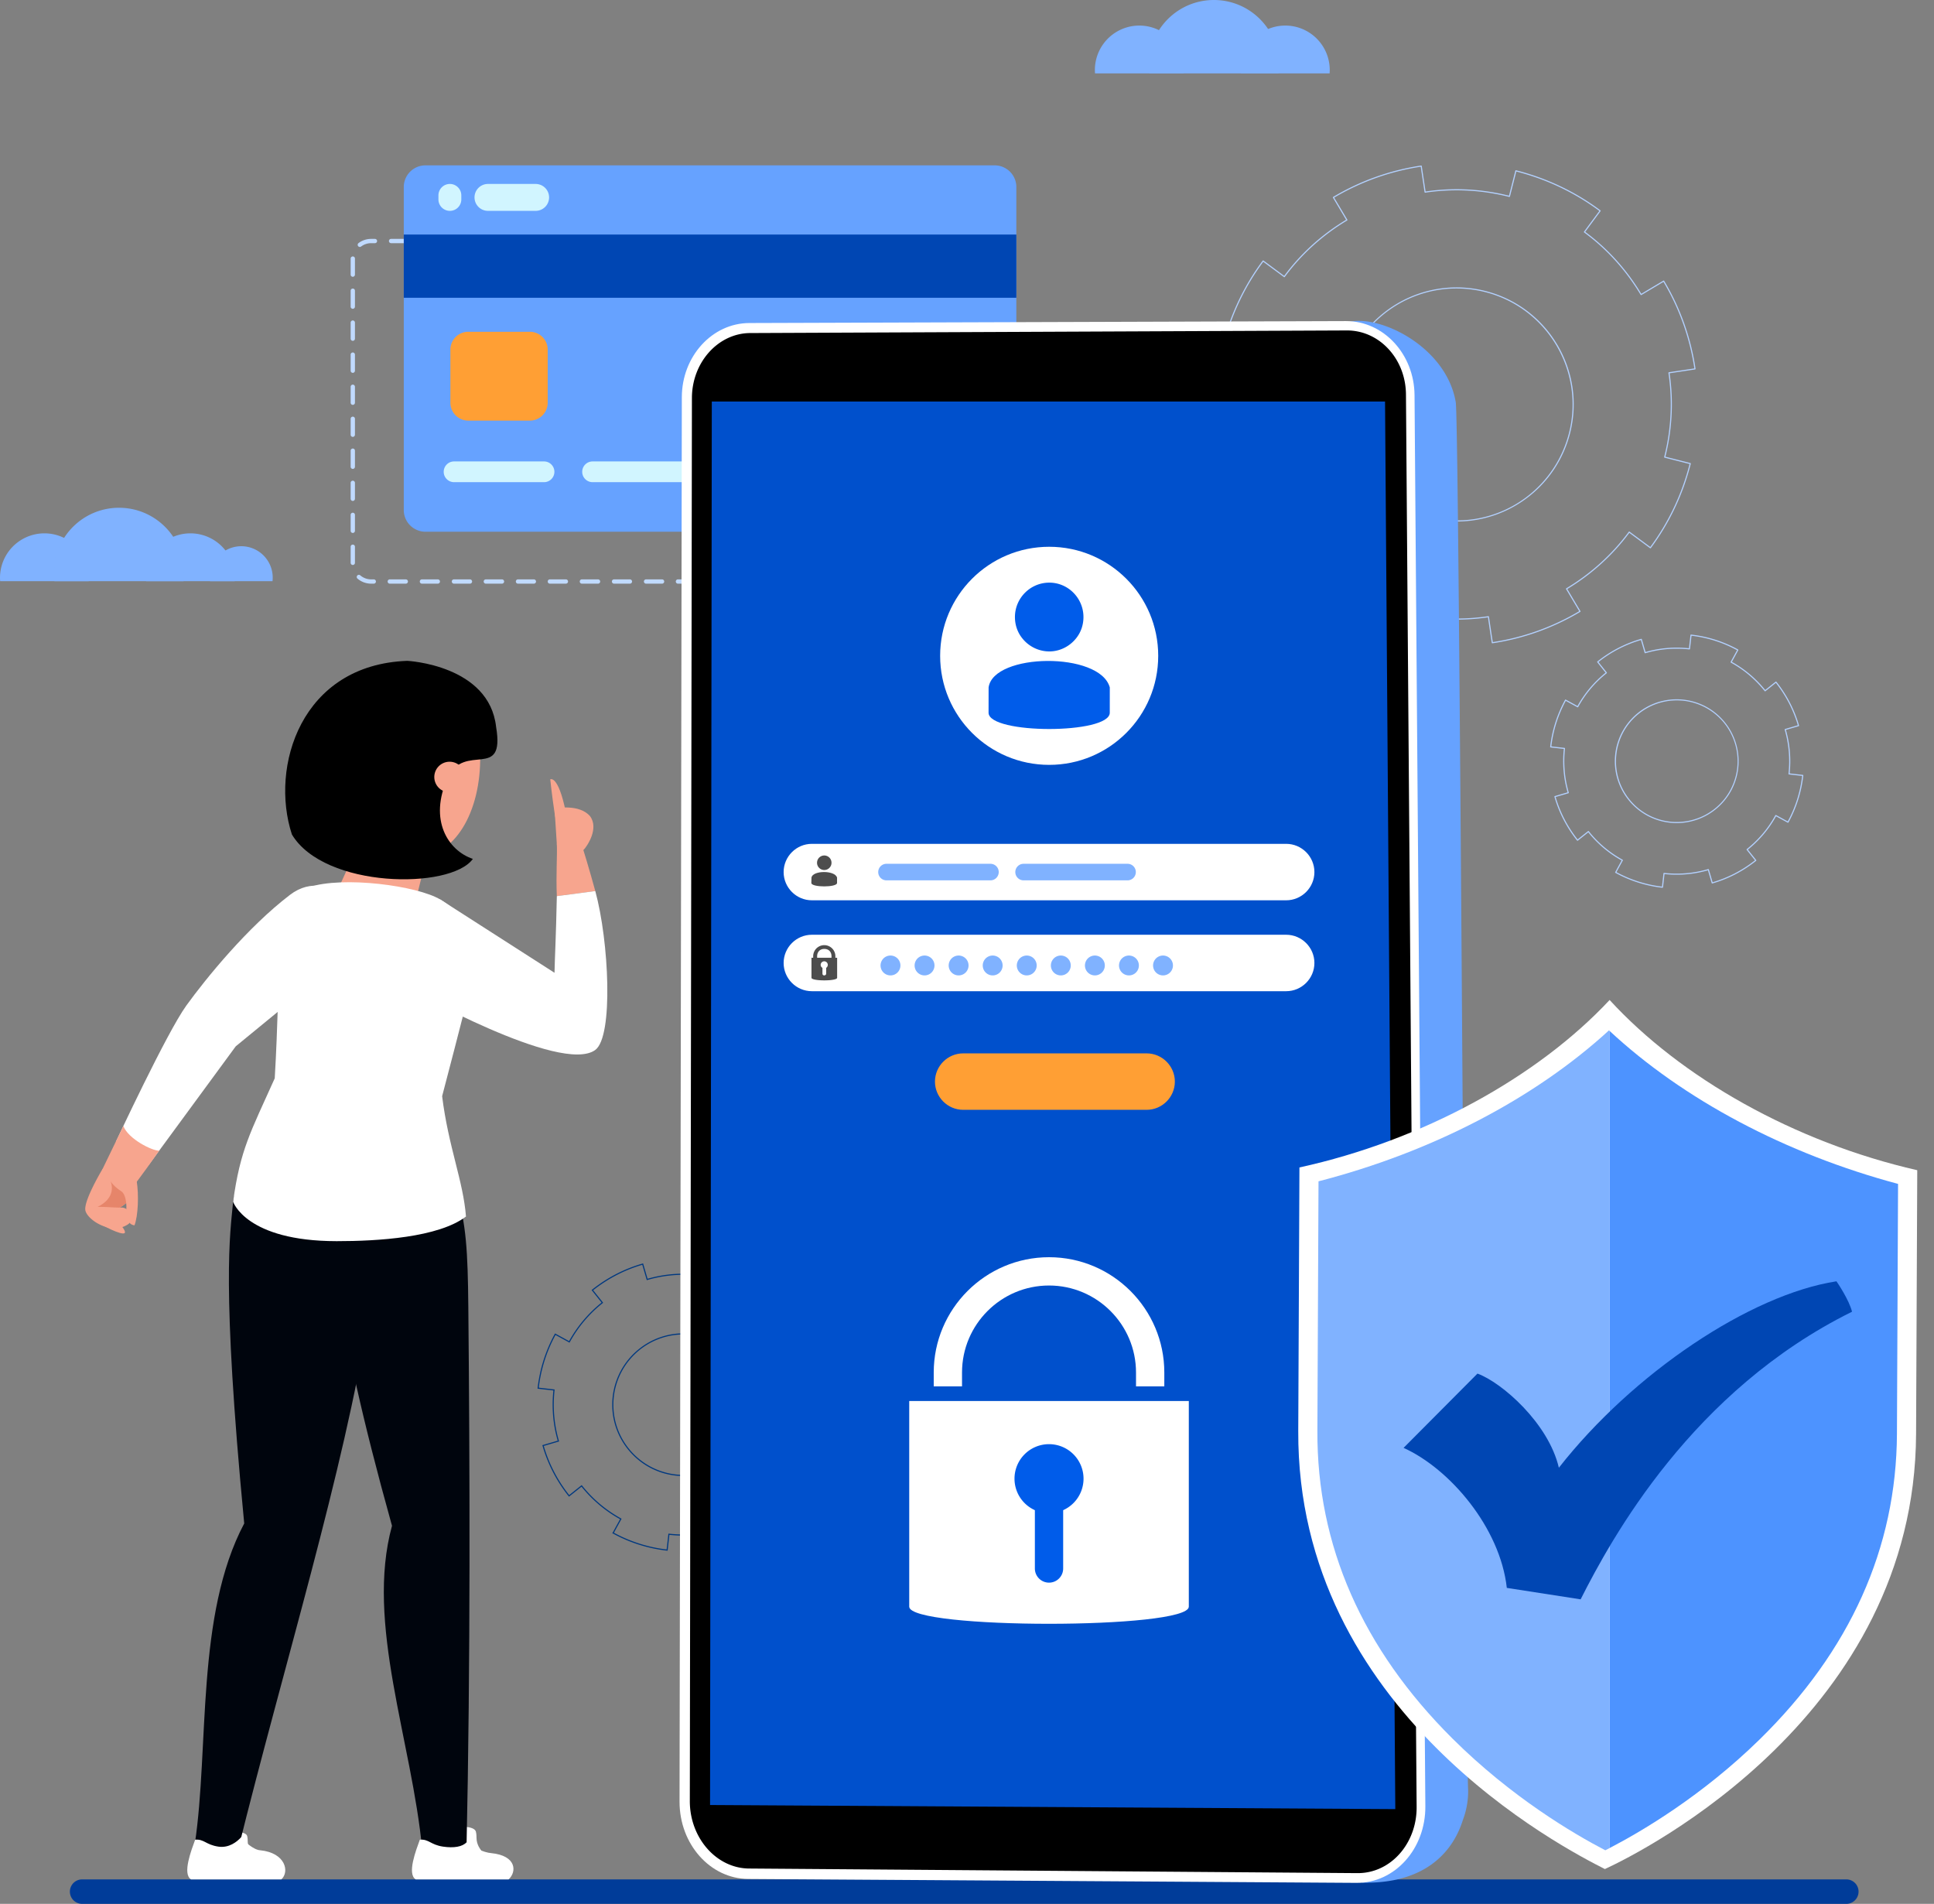
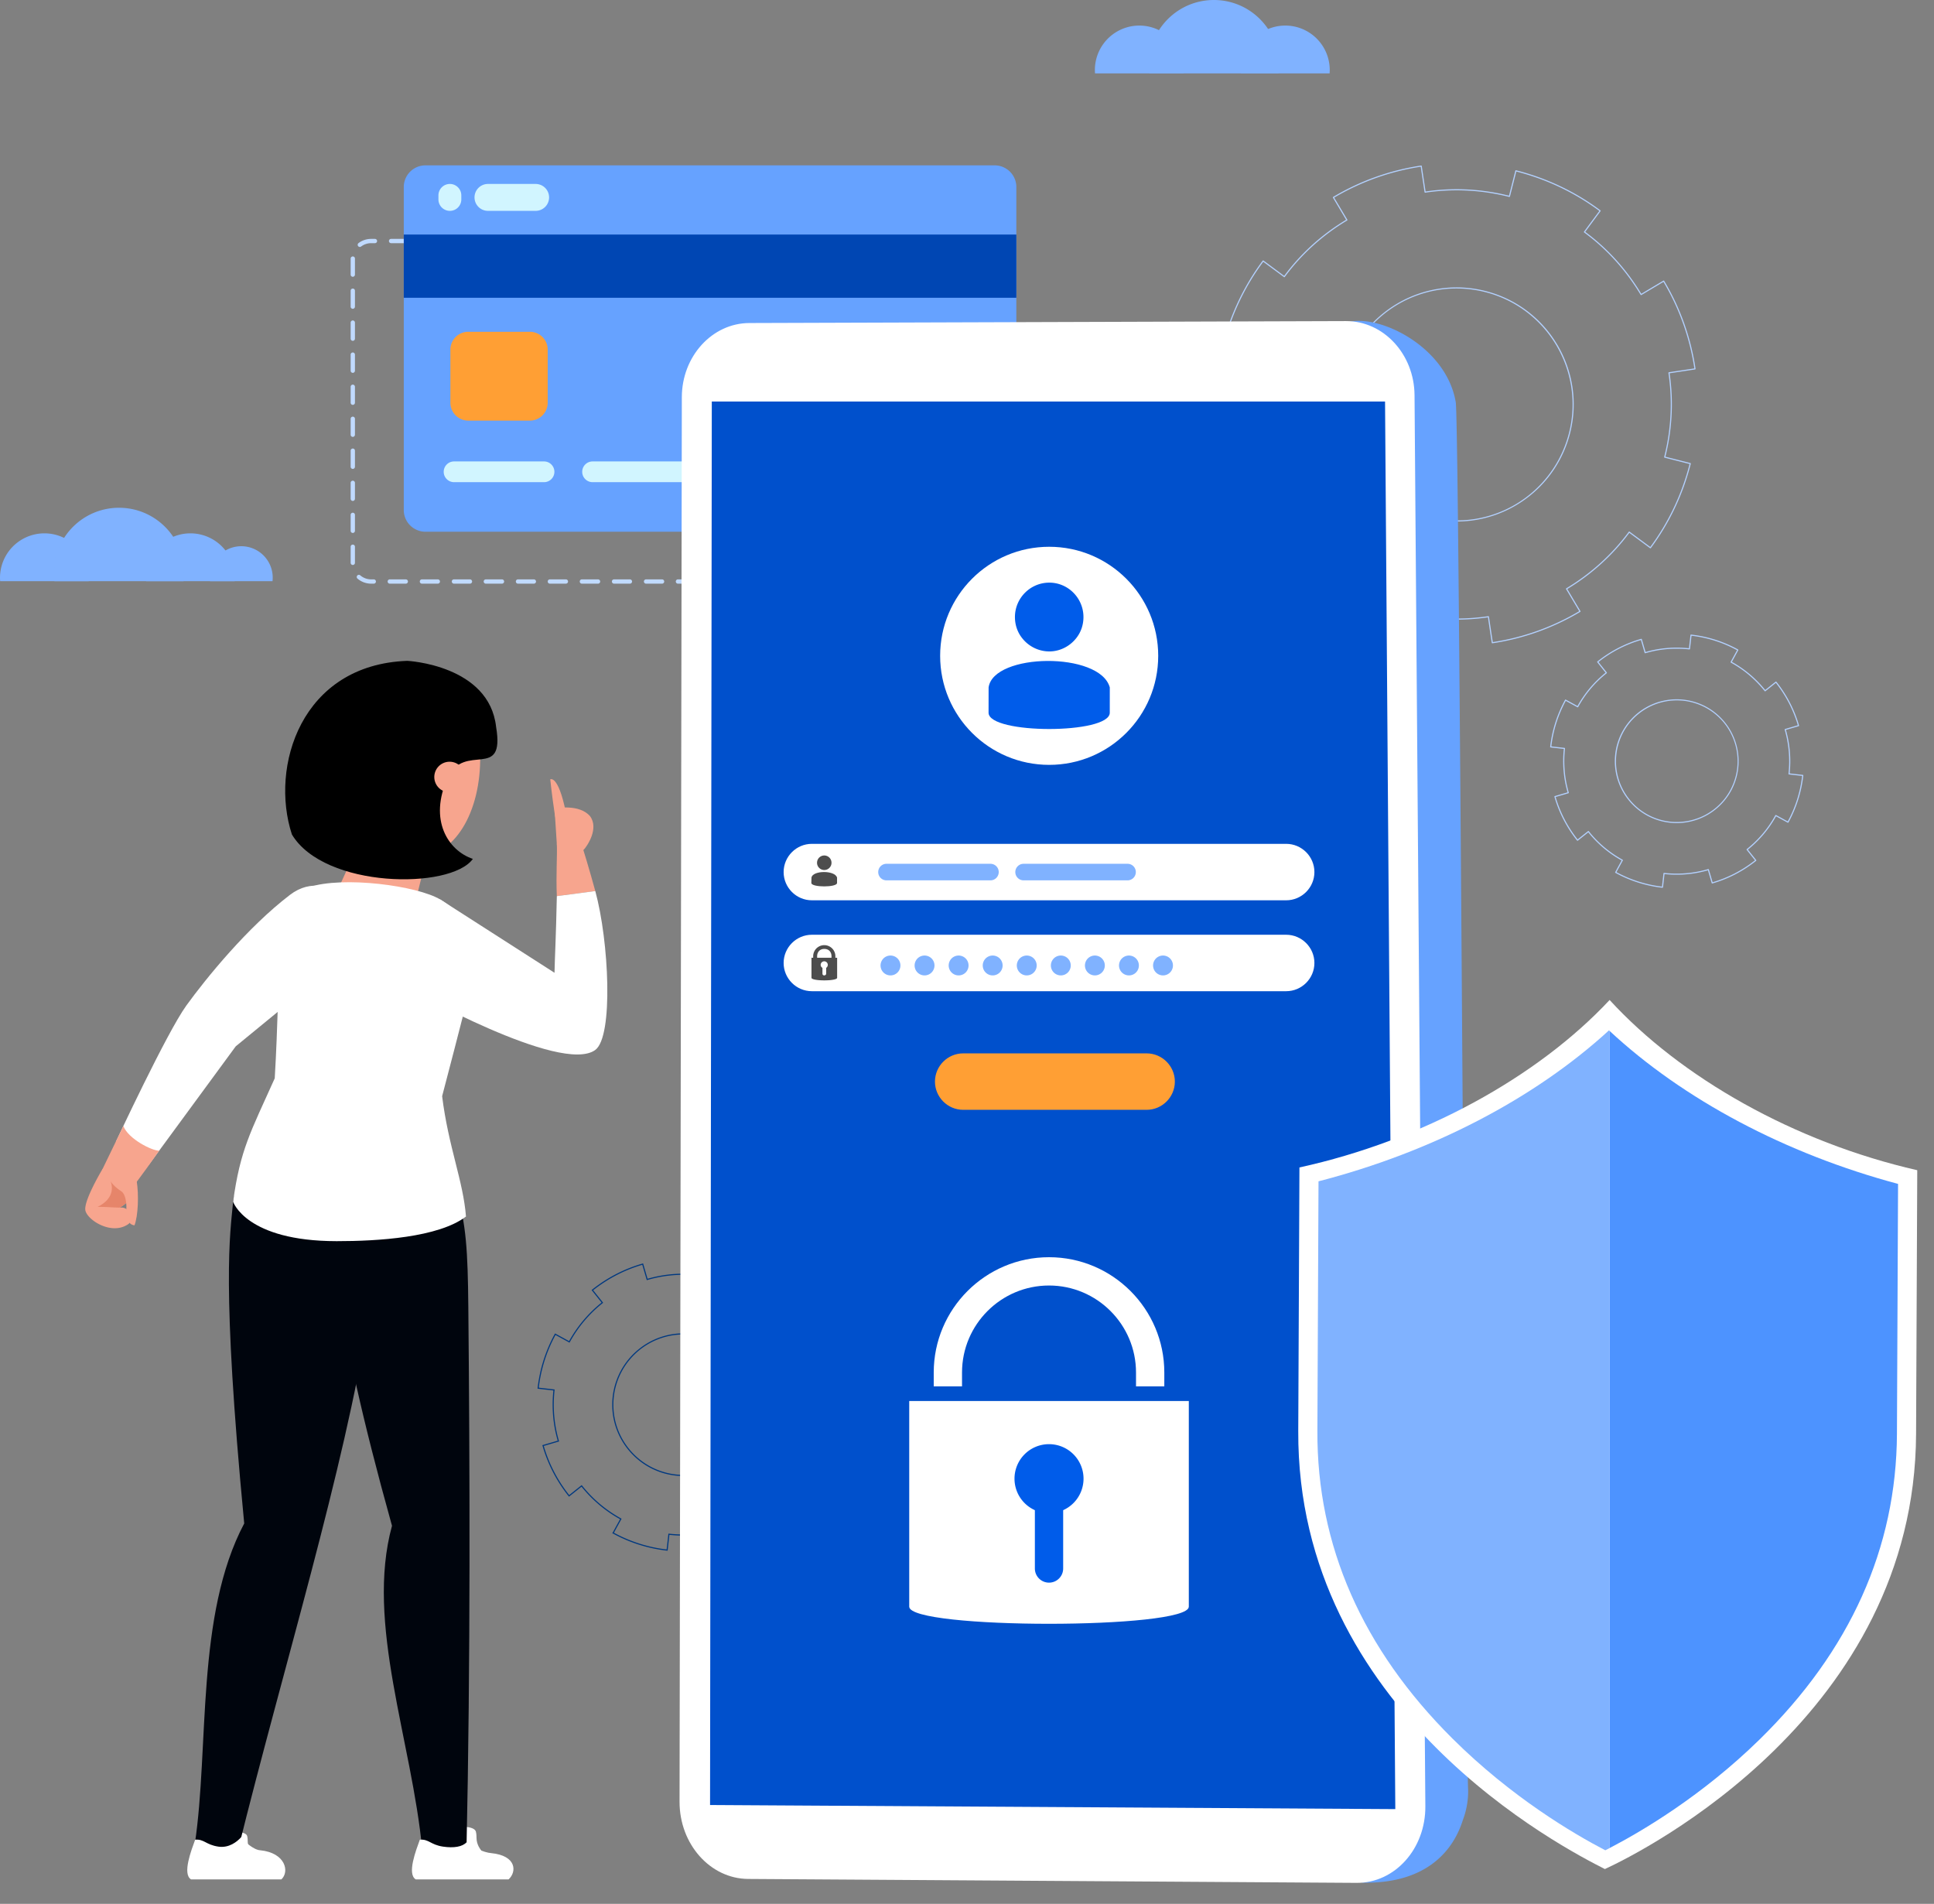
<svg xmlns="http://www.w3.org/2000/svg" width="6851.968" height="6744.574" viewBox="0 0 6851.968 6744.574">
  <rect x="0" y="0" width="6851.968" height="6744.574" fill="#808080" stroke="none" />
  <defs>
    <clipPath id="a">
      <rect width="6851.968" height="6744.574" fill="none" />
    </clipPath>
  </defs>
  <g transform="translate(0 -0.004)">
    <g transform="translate(0 0.004)">
      <g clip-path="url(#a)">
-         <path d="M6356.223,1767.369H105.85a43.346,43.346,0,0,1,0-86.693H6356.223a43.346,43.346,0,0,1,0,86.693" transform="translate(185.102 4977.206)" fill="#003c99" />
-       </g>
+         </g>
    </g>
    <g transform="translate(0 0.004)">
      <g clip-path="url(#a)">
        <path d="M314.344,646.626c.317-4.076.527-8.18.527-12.336A157.436,157.436,0,0,0,0,634.29c0,4.156.21,8.26.527,12.336Z" transform="translate(0 1412.171)" fill="#80b2ff" />
        <path d="M444.9,646.626c.317-4.076.527-8.18.527-12.336a157.436,157.436,0,0,0-314.871,0c0,4.156.21,8.26.527,12.336Z" transform="translate(386.646 1412.171)" fill="#80b2ff" />
        <path d="M409.647,612.154a111.324,111.324,0,1,0-221.254,0Z" transform="translate(555.848 1446.642)" fill="#80b2ff" />
        <path d="M507.641,714.066a232.96,232.96,0,0,0,1.85-29.346c0-127.376-103.259-230.635-230.631-230.635S48.225,557.344,48.225,684.72a232.95,232.95,0,0,0,1.85,29.346Z" transform="translate(142.815 1344.73)" fill="#80b2ff" />
        <path d="M1293.547,192.545c.317-4.076.527-8.18.527-12.336a157.436,157.436,0,0,0-314.871,0c0,4.156.21,8.26.527,12.336Z" transform="translate(2899.851 67.437)" fill="#80b2ff" />
        <path d="M1424.111,192.545c.313-4.076.523-8.18.523-12.336a157.436,157.436,0,0,0-314.871,0c0,4.156.21,8.26.527,12.336Z" transform="translate(3286.497 67.437)" fill="#80b2ff" />
        <path d="M1486.845,259.985a232.981,232.981,0,0,0,1.85-29.346C1488.7,103.263,1385.437,0,1258.064,0s-230.635,103.259-230.635,230.635a232.981,232.981,0,0,0,1.85,29.346Z" transform="translate(3042.669 -0.004)" fill="#80b2ff" />
        <path d="M2437.612,1435.036h-56.72a7.6,7.6,0,0,1,0-15.193h56.72a7.6,7.6,0,0,1,0,15.193m-113.44,0h-56.72a7.6,7.6,0,0,1,0-15.193h56.72a7.6,7.6,0,1,1,0,15.193m-113.436,0h-56.72a7.6,7.6,0,0,1,0-15.193h56.72a7.6,7.6,0,1,1,0,15.193m-113.436,0h-56.72a7.6,7.6,0,1,1,0-15.193h56.72a7.6,7.6,0,0,1,0,15.193m-113.436,0h-56.72a7.6,7.6,0,1,1,0-15.193h56.72a7.6,7.6,0,0,1,0,15.193m-113.44,0h-56.72a7.6,7.6,0,0,1,0-15.193h56.72a7.6,7.6,0,1,1,0,15.193m-113.436,0h-56.72a7.6,7.6,0,0,1,0-15.193h56.72a7.6,7.6,0,0,1,0,15.193m-113.436,0h-56.72a7.6,7.6,0,1,1,0-15.193h56.72a7.6,7.6,0,0,1,0,15.193m-113.436,0H1473.4a7.6,7.6,0,1,1,0-15.193h56.72a7.6,7.6,0,0,1,0,15.193m-113.44,0h-56.72a7.6,7.6,0,0,1,0-15.193h56.72a7.6,7.6,0,1,1,0,15.193m-113.436,0h-56.72a7.6,7.6,0,0,1,0-15.193h56.72a7.6,7.6,0,0,1,0,15.193m-113.44,0h-56.716a7.6,7.6,0,1,1,0-15.193H1189.8a7.6,7.6,0,1,1,0,15.193m-113.436,0h-56.716a7.6,7.6,0,1,1,0-15.193h56.716a7.6,7.6,0,0,1,0,15.193m-113.436,0h-56.72a7.6,7.6,0,0,1,0-15.193h56.72a7.6,7.6,0,0,1,0,15.193m-113.44,0H792.775a7.6,7.6,0,1,1,0-15.193h56.716a7.6,7.6,0,1,1,0,15.193m-113.436,0h-56.72a7.6,7.6,0,0,1,0-15.193h56.72a7.6,7.6,0,1,1,0,15.193m-113.436,0H565.9a7.6,7.6,0,0,1,0-15.193h56.72a7.6,7.6,0,0,1,0,15.193m-113.436,0h-56.72a7.6,7.6,0,1,1,0-15.193h56.72a7.6,7.6,0,0,1,0,15.193m-113.436,0H386.5a74.56,74.56,0,0,1-48.587-17.8,7.6,7.6,0,1,1,9.9-11.528,59.348,59.348,0,0,0,38.691,14.134h9.25a7.6,7.6,0,0,1,0,15.193M2491.4,1421.595a7.594,7.594,0,0,1-4.583-13.651c13.8-10.438,21.737-26.011,21.772-42.724a7.592,7.592,0,0,1,7.594-7.578h.015a7.593,7.593,0,0,1,7.579,7.61c-.04,21.5-10.173,41.48-27.8,54.806a7.533,7.533,0,0,1-4.576,1.537M321.2,1368.809a7.6,7.6,0,0,1-7.6-7.6v-56.716a7.6,7.6,0,1,1,15.192,0v56.716a7.6,7.6,0,0,1-7.594,7.6m2194.979-52.695a7.6,7.6,0,0,1-7.594-7.594V1251.8a7.594,7.594,0,0,1,15.188,0v56.72a7.593,7.593,0,0,1-7.594,7.594M321.2,1255.369a7.594,7.594,0,0,1-7.6-7.594v-56.72a7.6,7.6,0,0,1,15.192,0v56.72a7.593,7.593,0,0,1-7.594,7.594m2194.979-52.691a7.6,7.6,0,0,1-7.594-7.594v-56.72a7.594,7.594,0,1,1,15.188,0v56.72a7.593,7.593,0,0,1-7.594,7.594M321.2,1141.933a7.594,7.594,0,0,1-7.6-7.594v-56.72a7.6,7.6,0,0,1,15.192,0v56.72a7.593,7.593,0,0,1-7.594,7.594m2194.979-52.691a7.6,7.6,0,0,1-7.594-7.6v-56.716a7.594,7.594,0,1,1,15.188,0v56.716a7.6,7.6,0,0,1-7.594,7.6M321.2,1028.5a7.6,7.6,0,0,1-7.6-7.6V964.183a7.6,7.6,0,1,1,15.192,0V1020.9a7.6,7.6,0,0,1-7.594,7.6m2194.979-52.691a7.6,7.6,0,0,1-7.594-7.6v-56.72a7.594,7.594,0,0,1,15.188,0v56.72a7.6,7.6,0,0,1-7.594,7.6M321.2,915.057a7.593,7.593,0,0,1-7.6-7.594v-56.72a7.6,7.6,0,0,1,15.192,0v56.72a7.593,7.593,0,0,1-7.594,7.594m2194.979-52.691a7.6,7.6,0,0,1-7.594-7.6V798.052a7.594,7.594,0,1,1,15.188,0v56.716a7.6,7.6,0,0,1-7.594,7.6M321.2,801.622a7.594,7.594,0,0,1-7.6-7.594v-56.72a7.6,7.6,0,0,1,15.192,0v56.72a7.593,7.593,0,0,1-7.594,7.594M2516.184,748.93a7.6,7.6,0,0,1-7.594-7.6V684.617a7.594,7.594,0,1,1,15.188,0v56.716a7.6,7.6,0,0,1-7.594,7.6M321.2,688.186a7.593,7.593,0,0,1-7.6-7.594v-56.72a7.6,7.6,0,1,1,15.192,0v56.72a7.593,7.593,0,0,1-7.594,7.594m2194.979-52.7a7.6,7.6,0,0,1-7.594-7.594v-56.72a7.594,7.594,0,0,1,15.188,0V627.9a7.593,7.593,0,0,1-7.594,7.594M321.2,574.75a7.6,7.6,0,0,1-7.6-7.6V510.436a7.6,7.6,0,1,1,15.192,0v56.716a7.6,7.6,0,0,1-7.594,7.6m2194.979-52.7a7.6,7.6,0,0,1-7.594-7.6V457.741a7.594,7.594,0,0,1,15.188,0v56.716a7.594,7.594,0,0,1-7.594,7.6M321.2,461.314a7.6,7.6,0,0,1-7.6-7.6V397a7.6,7.6,0,0,1,15.192,0v56.72a7.6,7.6,0,0,1-7.594,7.6m2194.979-52.7a7.6,7.6,0,0,1-7.594-7.6V344.305a7.594,7.594,0,1,1,15.188,0v56.716a7.6,7.6,0,0,1-7.594,7.6M321.2,347.874a7.594,7.594,0,0,1-7.6-7.594V283.56a7.71,7.71,0,0,1,7.6-7.729A7.485,7.485,0,0,1,328.8,283.3V340.28a7.593,7.593,0,0,1-7.594,7.594m2194.979-52.691a7.6,7.6,0,0,1-7.594-7.6V283.56a53.657,53.657,0,0,0-18.916-40.53,7.595,7.595,0,1,1,9.919-11.5,68.813,68.813,0,0,1,24.185,52.033v4.025a7.6,7.6,0,0,1-7.594,7.6m-2170.081-53a7.6,7.6,0,0,1-4.571-13.667A74.133,74.133,0,0,1,386.5,213.629h13.413a7.6,7.6,0,0,1,0,15.192H386.5a59.053,59.053,0,0,0-35.831,11.833,7.568,7.568,0,0,1-4.564,1.529m2095.673-13.362h-56.72a7.6,7.6,0,0,1,0-15.192h56.72a7.6,7.6,0,0,1,0,15.192m-113.436,0h-56.72a7.6,7.6,0,1,1,0-15.192h56.72a7.6,7.6,0,0,1,0,15.192m-113.44,0h-56.72a7.6,7.6,0,0,1,0-15.192h56.72a7.6,7.6,0,1,1,0,15.192m-113.436,0h-56.72a7.6,7.6,0,0,1,0-15.192h56.72a7.6,7.6,0,1,1,0,15.192m-113.436,0h-56.72a7.6,7.6,0,1,1,0-15.192h56.72a7.6,7.6,0,0,1,0,15.192m-113.44,0h-56.716a7.6,7.6,0,1,1,0-15.192h56.716a7.6,7.6,0,1,1,0,15.192m-113.436,0h-56.72a7.6,7.6,0,0,1,0-15.192h56.72a7.6,7.6,0,0,1,0,15.192m-113.436,0H1591a7.6,7.6,0,0,1,0-15.192h56.72a7.6,7.6,0,0,1,0,15.192m-113.44,0h-56.716a7.6,7.6,0,1,1,0-15.192h56.716a7.6,7.6,0,1,1,0,15.192m-113.436,0h-56.716a7.6,7.6,0,1,1,0-15.192h56.716a7.6,7.6,0,1,1,0,15.192m-113.436,0h-56.72a7.6,7.6,0,1,1,0-15.192h56.72a7.6,7.6,0,0,1,0,15.192m-113.436,0h-56.72a7.6,7.6,0,1,1,0-15.192h56.72a7.6,7.6,0,0,1,0,15.192m-113.44,0h-56.72a7.6,7.6,0,0,1,0-15.192h56.72a7.6,7.6,0,1,1,0,15.192m-113.436,0h-56.72a7.6,7.6,0,0,1,0-15.192h56.72a7.6,7.6,0,0,1,0,15.192m-113.436,0h-56.72a7.6,7.6,0,1,1,0-15.192h56.72a7.6,7.6,0,0,1,0,15.192m-113.436,0H683.5a7.6,7.6,0,1,1,0-15.192h56.72a7.6,7.6,0,0,1,0,15.192m-113.44,0h-56.72a7.6,7.6,0,0,1,0-15.192h56.72a7.6,7.6,0,1,1,0,15.192m-113.436,0h-56.72a7.6,7.6,0,0,1,0-15.192h56.72a7.6,7.6,0,1,1,0,15.192" transform="translate(928.728 632.634)" fill="#c0daff" />
        <path d="M2454.516,1445.787H437.985a76.871,76.871,0,0,1-76.872-76.868V224.749a76.865,76.865,0,0,1,76.868-76.868l2016.535,0a76.869,76.869,0,0,1,76.868,76.872V1368.916a76.869,76.869,0,0,1-76.868,76.872" transform="translate(1069.415 437.913)" fill="#66a2ff" />
        <rect width="2170.275" height="223.96" transform="translate(1430.525 830.909)" fill="#0046b3" />
        <path d="M752.6,412.652h-319.1a36.727,36.727,0,0,0,0,73.453H752.6a36.727,36.727,0,0,0,0-73.453" transform="translate(1175.037 1222.028)" fill="#d1f5ff" />
        <path d="M876.476,412.652h-319.1a36.727,36.727,0,0,0,0,73.453h319.1a36.727,36.727,0,1,0,0-73.453" transform="translate(1541.877 1222.028)" fill="#d1f5ff" />
        <path d="M1000.349,412.652H681.25a36.727,36.727,0,0,0,0,73.453h319.1a36.727,36.727,0,1,0,0-73.453" transform="translate(1908.719 1222.028)" fill="#d1f5ff" />
        <path d="M1124.221,412.652h-319.1a36.727,36.727,0,0,0,0,73.453h319.1a36.727,36.727,0,0,0,0-73.453" transform="translate(2275.559 1222.028)" fill="#d1f5ff" />
        <path d="M432.642,164.506h0a40.537,40.537,0,0,0-40.537,40.534v14.241a40.535,40.535,0,1,0,81.071,0V205.039a40.533,40.533,0,0,0-40.533-40.534" transform="translate(1161.196 487.159)" fill="#d1f5ff" />
        <path d="M424.384,212.161h0a47.656,47.656,0,0,0,47.656,47.656h168.9a47.656,47.656,0,0,0,0-95.312H472.04a47.656,47.656,0,0,0-47.656,47.656" transform="translate(1256.788 487.156)" fill="#d1f5ff" />
        <path d="M466.118,296.7H684.266a63.308,63.308,0,0,1,63.308,63.308V548.086a63.308,63.308,0,0,1-63.308,63.308H466.118a63.308,63.308,0,0,1-63.308-63.308V360.009A63.308,63.308,0,0,1,466.118,296.7" transform="translate(1192.898 878.646)" fill="#ff9f34" />
        <path d="M2060.076,1839.078a2,2,0,0,1-1.974-1.693l-3.193-20.516s0-.009,0-.013l-10.37-69.692c-17.683,2.607-35.671,4.6-53.5,5.938-18.629,1.394-37.564,2.1-56.28,2.1-15.506,0-31.23-.486-46.735-1.444-15.624-.966-31.439-2.436-47.007-4.371-15.7-1.951-31.564-4.427-47.154-7.358-15.079-2.835-30.288-6.169-45.236-9.915l-22.45,88.595a2,2,0,0,1-2.43,1.448c-27.534-6.977-54.941-15.378-81.46-24.969-26.18-9.468-52.135-20.327-77.144-32.276-24.727-11.814-49.129-24.98-72.529-39.131-23.175-14.016-45.924-29.335-67.615-45.533a2,2,0,0,1-.411-2.792l54.3-73.376c-19.74-14.594-39-30.373-57.27-46.92-18.562-16.812-36.531-34.805-53.406-53.479-16.73-18.513-32.766-38.117-47.662-58.266-14.413-19.5-28.075-39.928-40.629-60.763l-78.238,46.6a2,2,0,0,1-2.742-.695c-14.067-23.616-27.146-48.2-38.876-73.077-11.761-24.939-22.433-50.739-31.722-76.682-9.336-26.077-17.489-52.9-24.231-79.721-6.794-27.027-12.312-54.682-16.4-82.2a2,2,0,0,1,2.414-2.246l26.2-4.143.017,0,63.26-9.45c-3.486-23.635-5.869-47.686-7.087-71.523-1.265-24.77-1.3-49.907-.11-74.712,1.208-25.12,3.706-50.514,7.425-75.477,3.674-24.663,8.63-49.5,14.734-73.857l-88.6-22.45a2,2,0,0,1-1.447-2.43c6.978-27.536,15.384-54.961,24.983-81.513,9.479-26.217,20.349-52.211,32.308-77.26,11.83-24.778,25.006-49.22,39.163-72.645,14.032-23.219,29.356-45.985,45.548-67.667a2,2,0,0,1,2.792-.411l73.372,54.3c14.587-19.73,30.362-38.972,46.909-57.221,16.792-18.518,34.776-36.448,53.45-53.291,18.486-16.673,38.079-32.67,58.237-47.547,19.466-14.367,39.9-28.012,60.749-40.576l-46.6-78.23a2,2,0,0,1,.695-2.742c23.615-14.068,48.2-27.149,73.073-38.879,24.939-11.762,50.737-22.435,76.678-31.724,26.077-9.337,52.9-17.49,79.721-24.231,27.028-6.793,54.684-12.312,82.2-16.4a2,2,0,0,1,2.272,1.681l13.568,90.22c17.744-2.616,35.777-4.62,53.635-5.959,18.672-1.4,37.637-2.11,56.371-2.11,15.458,0,31.128.484,46.574,1.438,15.571.962,31.333,2.428,46.848,4.356,15.649,1.945,31.466,4.414,47.013,7.338,15.038,2.828,30.211,6.155,45.131,9.895l22.45-88.591a2,2,0,0,1,2.43-1.448c27.537,6.978,54.962,15.383,81.512,24.982,26.218,9.478,52.212,20.347,77.26,32.305,24.779,11.829,49.22,25.005,72.645,39.161,23.219,14.032,45.986,29.357,67.668,45.549a2,2,0,0,1,.411,2.792l-54.3,73.371c19.728,14.584,38.969,30.358,57.219,46.906,18.517,16.791,36.446,34.775,53.291,53.451,16.672,18.485,32.67,38.079,47.548,58.238,14.366,19.465,28.012,39.894,40.578,60.747l78.226-46.6a2,2,0,0,1,2.74.691c14.13,23.6,27.26,48.2,39.024,73.114,11.758,24.9,22.426,50.7,31.708,76.679,9.3,26.025,17.425,52.841,24.152,79.7,6.755,26.971,12.258,54.622,16.357,82.184a2,2,0,0,1-1.558,2.249l-.773.166q-.062.013-.125.023l-60.693,9.076-28.757,4.318c3.485,23.622,5.865,47.69,7.079,71.574,1.26,24.787,1.291,49.952.094,74.794-1.211,25.137-3.71,50.537-7.426,75.494-3.669,24.646-8.612,49.435-14.7,73.713l88.587,22.45a2,2,0,0,1,1.448,2.43c-6.973,27.516-15.371,54.923-24.963,81.461-9.456,26.163-20.3,52.121-32.238,77.152-11.784,24.714-24.916,49.124-39.029,72.551-13.958,23.169-29.211,45.933-45.336,67.659a2,2,0,0,1-2.8.416l-73.377-54.3c-14.684,19.733-30.528,38.979-47.115,57.228-16.869,18.561-34.9,36.52-53.58,53.38-18.544,16.734-38.161,32.767-58.3,47.654-19.51,14.419-39.944,28.082-60.767,40.63L2372.4,1725a2,2,0,0,1-.695,2.742c-23.635,14.079-48.2,27.163-73.019,38.889-24.926,11.778-50.685,22.461-76.561,31.751-26.051,9.353-52.834,17.516-79.6,24.26-27.01,6.8-54.648,12.327-82.146,16.415A2.021,2.021,0,0,1,2060.076,1839.078Zm-1.215-22.824,2.887,18.551c26.72-4.037,53.554-9.432,79.793-16.042,26.644-6.713,53.3-14.836,79.23-24.146,25.755-9.247,51.394-19.88,76.2-31.6,24.1-11.387,47.964-24.062,70.961-37.688l-46.592-78.225a2,2,0,0,1,.69-2.739,771.816,771.816,0,0,0,120.156-88.85c18.586-16.772,36.519-34.637,53.3-53.1a755.734,755.734,0,0,0,48.051-58.523,2,2,0,0,1,2.8-.418l73.375,54.3c15.61-21.139,30.385-43.245,43.934-65.734,14.047-23.317,27.116-47.611,38.845-72.208,11.879-24.914,22.675-50.749,32.087-76.79,9.322-25.792,17.511-52.408,24.354-79.146l-88.582-22.449a2,2,0,0,1-1.448-2.43c6.276-24.767,11.359-50.088,15.106-75.259,3.7-24.826,6.182-50.093,7.387-75.1,1.191-24.711,1.16-49.742-.093-74.4-1.241-24.42-3.709-49.035-7.334-73.161a2,2,0,0,1,1.681-2.275l30.733-4.615,59.5-8.9c-4.048-26.794-9.426-53.658-15.992-79.874-6.7-26.735-14.784-53.425-24.039-79.328-9.239-25.857-19.856-51.534-31.558-76.317-11.424-24.2-24.142-48.091-37.816-71.054l-78.221,46.6a2,2,0,0,1-2.739-.69c-12.782-21.336-26.709-42.242-41.392-62.137-14.8-20.054-30.715-39.545-47.3-57.934-16.756-18.577-34.59-36.466-53.008-53.167a739.018,739.018,0,0,0-58.515-47.837,2,2,0,0,1-.423-2.8l54.31-73.379c-21.1-15.675-43.208-30.521-65.747-44.141-23.313-14.089-47.638-27.2-72.3-38.975-24.93-11.9-50.8-22.72-76.9-32.153-25.8-9.329-52.438-17.525-79.2-24.372L2122.6,256.337a2,2,0,0,1-2.43,1.448,759.962,759.962,0,0,0-186.522-23.394c-18.634,0-37.5.706-56.071,2.1-18.423,1.381-37.035,3.474-55.318,6.221a2,2,0,0,1-2.275-1.68l-13.568-90.218c-26.733,4.039-53.583,9.429-79.837,16.028-26.7,6.71-53.392,14.824-79.347,24.118a855.347,855.347,0,0,0-147.333,69.252l46.6,78.222a2,2,0,0,1-.691,2.739c-21.337,12.781-42.244,26.706-62.14,41.39-20.052,14.8-39.544,30.713-57.933,47.3-18.576,16.754-36.464,34.589-53.166,53.008a739.308,739.308,0,0,0-47.84,58.518,2,2,0,0,1-2.8.423l-73.38-54.31c-15.675,21.1-30.52,43.208-44.14,65.745-14.089,23.314-27.2,47.639-38.976,72.3-11.9,24.931-22.721,50.8-32.155,76.9-9.33,25.806-17.526,52.439-24.374,79.2l88.594,22.449a2,2,0,0,1,1.448,2.43c-6.3,24.848-11.392,50.218-15.144,75.4-3.7,24.832-6.185,50.092-7.386,75.08-1.186,24.674-1.149,49.677.109,74.316,1.245,24.372,3.716,48.97,7.342,73.112a2,2,0,0,1-1.682,2.275l-65.237,9.745-24.956,3.946c4.038,26.692,9.422,53.5,16.011,79.711,6.71,26.7,14.824,53.393,24.117,79.348a855.445,855.445,0,0,0,69.247,147.34l78.229-46.6a2,2,0,0,1,2.739.691A768.586,768.586,0,0,0,1371.181,1501c16.786,18.575,34.659,36.473,53.123,53.2a743.922,743.922,0,0,0,58.569,47.852,2,2,0,0,1,.423,2.8l-54.309,73.384c21.105,15.681,43.2,30.521,65.694,44.126,23.288,14.084,47.574,27.187,72.183,38.945,24.891,11.893,50.724,22.7,76.78,32.124,25.774,9.321,52.39,17.513,79.144,24.359l22.448-88.59a2,2,0,0,1,2.43-1.448,762.334,762.334,0,0,0,187.09,23.454c18.617,0,37.452-.7,55.982-2.09,18.4-1.377,36.963-3.463,55.185-6.2a2,2,0,0,1,2.275,1.683Zm-124.736-408.569a414.322,414.322,0,0,1-50.882-3.152A418.8,418.8,0,0,1,1753,1366.178c-12.29-5.934-24.417-12.552-36.043-19.671-11.5-7.04-22.778-14.737-33.531-22.878a415.606,415.606,0,0,1-159.737-268.166c-2.038-13.332-3.434-26.917-4.149-40.379-.724-13.614-.768-27.429-.133-41.061a416.452,416.452,0,0,1,4.034-41.49,422.348,422.348,0,0,1,8.35-41.664c2.94-11.6,6.41-23.191,10.311-34.441,3.853-11.111,8.226-22.174,13-32.883a412.82,412.82,0,0,1,125.8-159.418A415.635,415.635,0,0,1,1864.827,583.9a412.494,412.494,0,0,1,119.533-2.577,421.119,421.119,0,0,1,91.92,22.156,415.536,415.536,0,0,1,38.352,16.2c12.273,5.929,24.385,12.542,36,19.657,11.483,7.035,22.751,14.728,33.492,22.865a415.65,415.65,0,0,1,159.63,267.987c2.04,13.319,3.438,26.891,4.156,40.339.726,13.6.774,27.4.143,41.015a415.627,415.627,0,0,1-4.021,41.437,421.168,421.168,0,0,1-8.335,41.6c-2.946,11.624-6.42,23.231-10.327,34.5-3.858,11.129-8.236,22.21-13.012,32.935a413.409,413.409,0,0,1-125.866,159.629,415.382,415.382,0,0,1-183.89,80.3A412.459,412.459,0,0,1,1934.125,1407.686Zm-.776-825.525a409.993,409.993,0,0,0-397.68,309.691,418.3,418.3,0,0,0-8.271,41.268,412.387,412.387,0,0,0-3.995,41.089c-.629,13.5-.585,27.181.132,40.663.708,13.331,2.091,26.785,4.109,39.987a411.606,411.606,0,0,0,158.2,265.582c10.648,8.062,21.82,15.684,33.205,22.656,11.514,7.05,23.523,13.6,35.693,19.48a412.408,412.408,0,0,0,38.034,16.055,417,417,0,0,0,90.963,21.934,410.235,410.235,0,0,0,50.389,3.121c187.886,0,351.423-127.514,397.691-310.09,55.6-219.4-77.669-443.128-297.071-498.724A413.158,413.158,0,0,0,1933.349,582.16Z" transform="translate(3227.046 439.87)" fill="#b3d1ff" />
        <path d="M1883.95,565.976a2.028,2.028,0,0,1,.223.012,446.9,446.9,0,0,1,85.5,18.122c13.9,4.4,27.758,9.554,41.188,15.305,13.485,5.775,26.856,12.293,39.742,19.372a2,2,0,0,1,.852,2.593l-.174.376q-.029.062-.062.122l-15.536,28.332-6.9,12.6a398.944,398.944,0,0,1,62.961,43.282c10.174,8.537,20.047,17.7,29.345,27.232,8.964,9.189,17.6,18.93,25.683,28.98l36.9-29.391a2,2,0,0,1,2.811.318c9.331,11.715,18.161,23.994,26.245,36.5,7.969,12.326,15.409,25.17,22.112,38.176,6.618,12.841,12.677,26.151,18.011,39.56,5.275,13.261,9.966,26.937,13.943,40.647a2,2,0,0,1-1.361,2.477L2220.2,903.774a402.478,402.478,0,0,1,14.047,76.725,409.338,409.338,0,0,1-.839,77.281l46.705,5.294a2,2,0,0,1,1.762,2.212,455.233,455.233,0,0,1-18.094,85.382c-4.39,13.929-9.513,27.784-15.229,41.182-5.766,13.518-12.271,26.89-19.335,39.747a2,2,0,0,1-2.7.8l-9.618-5.2-.011-.006-31.687-17.4a398.745,398.745,0,0,1-43.3,62.966c-8.548,10.181-17.724,20.066-27.276,29.379-9.21,8.98-18.98,17.636-29.064,25.75l29.391,36.9a2,2,0,0,1-.318,2.81c-11.721,9.337-24,18.166-36.5,26.243-12.336,7.973-25.185,15.407-38.19,22.1-12.858,6.614-26.18,12.659-39.6,17.969-13.287,5.259-26.987,9.922-40.717,13.861a2,2,0,0,1-2.472-1.363l-13.186-45.232a398.487,398.487,0,0,1-110.876,15.62,410.224,410.224,0,0,1-43.016-2.275l-5.29,46.709a2,2,0,0,1-2.212,1.762,451.306,451.306,0,0,1-166.426-52.8,2,2,0,0,1-.475-3.143l6.538-12.166.008-.015,15.741-28.7c-10.758-5.96-21.342-12.484-31.486-19.408-10.811-7.38-21.384-15.393-31.425-23.817-10.168-8.53-20.039-17.691-29.339-27.226-8.969-9.2-17.619-18.96-25.731-29.042l-36.9,29.391a2,2,0,0,1-2.811-.318c-9.337-11.723-18.171-24.01-26.258-36.52-7.985-12.353-15.432-25.218-22.135-38.24-6.63-12.881-12.689-26.22-18.008-39.647-5.272-13.308-9.942-27.016-13.879-40.741a2,2,0,0,1,1.363-2.472l45.231-13.182c-3.514-12.144-6.47-24.608-8.794-37.078-2.417-12.97-4.206-26.252-5.317-39.478a409.133,409.133,0,0,1,.881-77.194l-46.7-5.29a2,2,0,0,1-1.762-2.212,451.241,451.241,0,0,1,52.8-166.429,2,2,0,0,1,2.713-.791l41.307,22.609c5.962-10.759,12.487-21.343,19.41-31.486,7.38-10.812,15.393-21.385,23.815-31.425,8.531-10.169,17.69-20.041,27.225-29.341,9.2-8.971,18.96-17.621,29.043-25.734l-29.387-36.9a2,2,0,0,1,.318-2.81c11.723-9.338,24.01-18.173,36.52-26.26,12.352-7.986,25.218-15.433,38.239-22.136,12.881-6.63,26.219-12.689,39.645-18.009,13.308-5.272,27.015-9.942,40.74-13.879a2,2,0,0,1,2.472,1.363l13.186,45.232a396.842,396.842,0,0,1,110.417-15.529,413.347,413.347,0,0,1,43.332,2.295l5.286-46.7A2,2,0,0,1,1883.95,565.976Zm163,55.372a447.968,447.968,0,0,0-78.484-33.425,443,443,0,0,0-82.754-17.735l-5.285,46.691a2,2,0,0,1-2.207,1.763,409.325,409.325,0,0,0-44.875-2.485,392.7,392.7,0,0,0-111.211,15.928,2,2,0,0,1-2.486-1.358l-13.188-45.237a440.756,440.756,0,0,0-150.274,77.772l29.381,36.89a2,2,0,0,1-.318,2.81,395.015,395.015,0,0,0-101,119.78,2,2,0,0,1-2.714.794l-41.3-22.606a447.258,447.258,0,0,0-51.143,161.214l46.691,5.289a2,2,0,0,1,1.763,2.208,405.3,405.3,0,0,0-1.086,78.4,390.722,390.722,0,0,0,14.525,77.684,2,2,0,0,1-1.359,2.486l-45.236,13.184a439.061,439.061,0,0,0,31.045,77.747,449.129,449.129,0,0,0,46.723,72.531l36.9-29.385a2,2,0,0,1,2.81.318,394.879,394.879,0,0,0,119.777,101,2,2,0,0,1,.793,2.716l-16.7,30.438-5.852,10.89a447.318,447.318,0,0,0,161.158,51.118l5.289-46.695a2,2,0,0,1,2.208-1.763,406.185,406.185,0,0,0,44.56,2.465,394.347,394.347,0,0,0,111.67-16.019,2,2,0,0,1,2.486,1.358l13.187,45.237A440.246,440.246,0,0,0,2110.57,1365.7l-29.385-36.894a2,2,0,0,1,.318-2.81,402.023,402.023,0,0,0,57.33-55.821,394.647,394.647,0,0,0,43.821-64.07,2,2,0,0,1,2.717-.792l33.427,18.359,7.866,4.254a444.329,444.329,0,0,0,33.3-78.462,451.147,451.147,0,0,0,17.7-82.643l-46.69-5.292a2,2,0,0,1-1.763-2.207,405.355,405.355,0,0,0,1.043-78.488,398.319,398.319,0,0,0-14.457-77.863,2,2,0,0,1,1.36-2.48l45.228-13.186A443.594,443.594,0,0,0,2184.6,737.288l-36.89,29.385a2,2,0,0,1-2.81-.318,400.863,400.863,0,0,0-55.721-57.2,394.849,394.849,0,0,0-64.062-43.8,2,2,0,0,1-.794-2.715l7.86-14.349ZM1833.241,795.3a220.027,220.027,0,0,1,93.723,20.94,217.986,217.986,0,0,1,41.846,25.86,219.547,219.547,0,0,1,57.235,277.337,218.007,218.007,0,0,1-24.225,35.625,219.567,219.567,0,0,1-262.111,57.865,218.2,218.2,0,0,1-41.875-25.894,221.482,221.482,0,0,1-60.077-73.207,217.885,217.885,0,0,1-23.026-81.857A219.16,219.16,0,0,1,1833.241,795.3Zm.24,434.594a215.357,215.357,0,1,0-134.16-383.718c-92.885,73.987-108.315,209.68-34.4,302.482A214.384,214.384,0,0,0,1833.48,1229.894Z" transform="translate(4107.135 1682.011)" fill="#b3d1ff" />
        <path d="M1053.154,1123.858l1.983.22c16.635,1.846,33.387,4.545,49.788,8.021s32.819,7.808,48.822,12.878c16.032,5.08,32.015,11.018,47.5,17.651,15.553,6.66,30.974,14.177,45.835,22.342l1.656.91-1.045,2.188-.027.049-17.926,32.693-8.109,14.811a460.055,460.055,0,0,1,72.871,50.06c11.732,9.846,23.118,20.411,33.841,31.4,10.407,10.669,20.429,21.985,29.81,33.658l44.384-35.354,1.246,1.564c10.762,13.511,20.946,27.673,30.269,42.092,9.191,14.215,17.771,29.029,25.5,44.03,7.632,14.81,14.62,30.16,20.772,45.625,6.083,15.293,11.493,31.066,16.08,46.878l.556,1.918-1.917.559-52.494,15.3c4.057,14.146,7.472,28.653,10.157,43.154,2.779,15.01,4.841,30.359,6.128,45.62a472.047,472.047,0,0,1-1,89.425l56.186,6.366-.225,1.987c-1.884,16.634-4.593,33.353-8.051,49.693-3.474,16.412-7.785,32.825-12.813,48.781-5.062,16.065-10.971,32.045-17.562,47.5-6.65,15.59-14.153,31.012-22.3,45.838l-.957,1.741-12.859-6.953-36.833-20.231c-6.914,12.494-14.5,24.8-22.56,36.6-8.525,12.477-17.785,24.685-27.524,36.285-9.858,11.742-20.44,23.141-31.455,33.88-10.694,10.428-22.043,20.475-33.757,29.887l35.355,44.387-1.564,1.246c-13.519,10.768-27.681,20.951-42.093,30.265-14.227,9.195-29.046,17.768-44.044,25.483-14.829,7.627-30.193,14.6-45.666,20.724-15.324,6.065-31.123,11.443-46.959,15.986l-1.914.549-15.859-54.4a459.536,459.536,0,0,1-128.169,18.1,473.328,473.328,0,0,1-49.9-2.653l-6.363,56.191-1.987-.225a522.937,522.937,0,0,1-98.542-20.951c-16.071-5.081-32.066-11.009-47.541-17.621-15.595-6.663-31.023-14.173-45.858-22.324l-2.637-1.448,2.2-1.749,7.561-14.067,18.316-33.387c-12.5-6.915-24.8-14.489-36.578-22.531-12.468-8.51-24.66-17.751-36.24-27.465-11.726-9.837-23.11-20.4-33.835-31.4-10.415-10.679-20.456-22.018-29.868-33.731l-44.388,35.358-1.246-1.564c-10.769-13.522-20.958-27.693-30.285-42.121-9.209-14.247-17.8-29.085-25.527-44.1-7.646-14.856-14.633-30.239-20.767-45.724-6.08-15.348-11.465-31.156-16-46.985l-.549-1.914,54.4-15.859c-4.09-14.1-7.528-28.568-10.226-43.05-2.787-14.956-4.85-30.273-6.133-45.526a472,472,0,0,1,1.045-89.327l-56.186-6.363.225-1.987a522.844,522.844,0,0,1,20.946-98.542c5.08-16.071,11.009-32.066,17.62-47.542,6.663-15.595,14.174-31.023,22.326-45.858l.961-1.75,49.694,27.2c6.915-12.5,14.49-24.8,22.531-36.58,8.51-12.468,17.75-24.661,27.463-36.24,9.837-11.727,20.4-23.11,31.4-33.835,10.679-10.416,22.019-20.457,33.732-29.868l-35.35-44.383,1.564-1.246c13.521-10.77,27.691-20.959,42.118-30.285,14.246-9.21,29.083-17.8,44.1-25.529,14.855-7.647,30.238-14.635,45.722-20.769,15.348-6.081,31.156-11.466,46.985-16.006l1.914-.549,15.862,54.4a457.651,457.651,0,0,1,127.625-17.993,476.549,476.549,0,0,1,50.274,2.679Zm190.277,63.672a517.229,517.229,0,0,0-90.891-38.74,511.518,511.518,0,0,0-95.86-20.513l-6.362,56.169-1.983-.22a472.6,472.6,0,0,0-51.817-2.87A453.469,453.469,0,0,0,868.1,1199.75l-1.924.568-.562-1.926L850.305,1145.9a506.787,506.787,0,0,0-90.066,35.933,518.677,518.677,0,0,0-83.989,54.144l35.345,44.377-1.564,1.246A456.04,456.04,0,0,0,593.4,1419.911l-.96,1.754-49.692-27.195A516.414,516.414,0,0,0,483.512,1581.2l56.169,6.361-.22,1.983a468.117,468.117,0,0,0-1.25,90.535,451.178,451.178,0,0,0,16.773,89.7l.568,1.925L501.13,1787.57a506.9,506.9,0,0,0,35.931,90.068,518.7,518.7,0,0,0,54.141,83.994l44.381-35.353,1.246,1.564a456.088,456.088,0,0,0,138.316,116.635l1.756.961-20.238,36.89-6.9,12.831a516.58,516.58,0,0,0,186.664,59.206l6.361-56.173,1.983.219a469.211,469.211,0,0,0,51.443,2.844,455.425,455.425,0,0,0,128.963-18.5l1.925-.568,15.865,54.425a508.494,508.494,0,0,0,173.892-89.946l-35.35-44.381,1.564-1.246a464.225,464.225,0,0,0,66.2-64.46,455.814,455.814,0,0,0,50.6-73.986l.962-1.757,1.755.964,38.573,21.187,9.349,5.055a512.8,512.8,0,0,0,38.6-90.867,520.928,520.928,0,0,0,20.475-95.734l-56.168-6.364.219-1.983a468.041,468.041,0,0,0,1.206-90.632,459.917,459.917,0,0,0-16.694-89.912l-.56-1.92,54.409-15.861a512.212,512.212,0,0,0-90.106-173.763l-44.377,35.349-1.246-1.564a462.835,462.835,0,0,0-64.343-66.052,455.956,455.956,0,0,0-73.973-50.579l-1.754-.96,10.028-18.317ZM996.4,1388.7a253.588,253.588,0,0,1,108.023,24.135,251.269,251.269,0,0,1,48.231,29.805,253.043,253.043,0,0,1,65.967,319.649,251.29,251.29,0,0,1-27.92,41.06,253.064,253.064,0,0,1-302.1,66.694,251.507,251.507,0,0,1-48.263-29.845,255.272,255.272,0,0,1-69.244-84.376,251.129,251.129,0,0,1-26.539-94.345A253.378,253.378,0,0,1,774.53,1520.6a251.754,251.754,0,0,1,27.964-41.091,255.152,255.152,0,0,1,36.68-35.776A251.737,251.737,0,0,1,996.4,1388.7Zm.279,501.51a247.844,247.844,0,0,0,154.907-54.257c107.225-85.407,124.916-242.2,39.435-349.52a248.66,248.66,0,0,0-431.755,80.341,249.242,249.242,0,0,0-2.347,141.707,249.115,249.115,0,0,0,239.76,181.729Z" transform="translate(1425.329 3334.761)" fill="#003880" />
      </g>
    </g>
    <g transform="translate(0 0.004)">
      <g clip-path="url(#a)">
        <path d="M3179.665,574.766c-44-260.6-445.306-378.246-437.442-208.158L902.534,377.383C775.11,378.128,671.792,492.76,671.681,633.55l-3.819,4838.389c-.115,145.852,105,265.1,234.87,266.217l1878.032,16.111c11.651,24.478,33.466,46.753,67.839,65.348,215.38,4.588,318.682-101.777,356.415-222.022a289.655,289.655,0,0,0,18.67-105.545c-7.515-62.987-30.416-4856.175-44.023-4917.28" transform="translate(1977.833 849.827)" fill="#66a2ff" />
        <path d="M3006.546,5819.862l-2155.709-13.9c-134.522-.868-243.327-123.344-243.086-273.415l8.093-4975.846c.234-144.716,107.319-262.267,239.239-262.695l2113.829-6.865c132.962-.432,241.7,116.954,242.813,262.327l38.315,4998.846c1.156,150.78-107.886,272.42-243.494,271.544" transform="translate(1799.818 850.343)" fill="#fff" />
-         <path d="M3009.1,5758.869a194.825,194.825,0,0,1-27.239,1.7L826.815,5744.267c-115.595-.872-210.075-108.246-209.877-239.24l7.448-4970.383c.19-126.338,93.173-229.439,206.557-229.93l2113.686-9.194c3.3-.012,6.647.055,9.931.21,53.19,2.464,102.9,26.7,140.049,68.161,37.974,42.383,59.1,98.549,59.548,158.244l37.808,5003.917c.9,118.6-77.442,218.687-182.868,232.817" transform="translate(1827.025 875.145)" />
        <path d="M3026.44,359.074l36.354,4986.495L635.037,5331.034l6.192-4971.96Z" transform="translate(1880.625 1063.36)" fill="#0050cc" />
        <path d="M1586.1,1141.974H936.169c-54.993,0-99.987-44.994-99.987-99.987S881.176,942,936.169,942H1586.1c54.993,0,99.987,44.994,99.987,99.987s-44.994,99.987-99.987,99.987" transform="translate(2476.303 2789.661)" fill="#ff9f34" />
        <path d="M2481.345,954.6H800.823c-54.993,0-99.987-44.994-99.987-99.986s44.994-99.983,99.987-99.983H2481.345c54.993,0,99.987,44.99,99.987,99.983s-44.994,99.986-99.987,99.986" transform="translate(2075.484 2234.77)" fill="#fff" />
        <path d="M2481.345,1035.891H800.823c-54.993,0-99.987-44.994-99.987-99.987s44.994-99.982,99.987-99.982H2481.345c54.993,0,99.987,44.99,99.987,99.982s-44.994,99.987-99.987,99.987" transform="translate(2075.484 2475.514)" fill="#fff" />
        <path d="M857.92,889.712a35.2,35.2,0,1,1-35.2-35.2,35.2,35.2,0,0,1,35.2,35.2" transform="translate(2332.185 2530.567)" fill="#80b2ff" />
        <path d="M888.387,889.712a35.2,35.2,0,1,1-35.2-35.2,35.2,35.2,0,0,1,35.2,35.2" transform="translate(2422.411 2530.567)" fill="#80b2ff" />
        <path d="M918.854,889.712a35.2,35.2,0,1,1-35.2-35.2,35.2,35.2,0,0,1,35.2,35.2" transform="translate(2512.637 2530.567)" fill="#80b2ff" />
        <path d="M949.32,889.712a35.2,35.2,0,1,1-35.2-35.2,35.2,35.2,0,0,1,35.2,35.2" transform="translate(2602.86 2530.567)" fill="#80b2ff" />
        <path d="M979.787,889.712a35.2,35.2,0,1,1-35.2-35.2,35.2,35.2,0,0,1,35.2,35.2" transform="translate(2693.086 2530.567)" fill="#80b2ff" />
        <path d="M1010.254,889.712a35.2,35.2,0,1,1-35.2-35.2,35.2,35.2,0,0,1,35.2,35.2" transform="translate(2783.313 2530.567)" fill="#80b2ff" />
        <path d="M1040.721,889.712a35.2,35.2,0,1,1-35.2-35.2,35.2,35.2,0,0,1,35.2,35.2" transform="translate(2873.539 2530.567)" fill="#80b2ff" />
        <path d="M1071.191,889.712a35.2,35.2,0,1,1-35.206-35.2,35.2,35.2,0,0,1,35.206,35.2" transform="translate(2963.762 2530.567)" fill="#80b2ff" />
        <path d="M1101.654,889.712a35.2,35.2,0,1,1-35.2-35.2,35.2,35.2,0,0,1,35.2,35.2" transform="translate(3053.988 2530.567)" fill="#80b2ff" />
        <path d="M1613.431,875.274c0,213.351-172.957,386.308-386.308,386.308S840.811,1088.625,840.811,875.274s172.957-386.308,386.312-386.308,386.308,172.956,386.308,386.308" transform="translate(2490.011 1448.027)" fill="#fff" />
        <path d="M1029.565,764.752c37.709,0,72.534-18.369,94.777-46.42,16.432-20.306,26.114-46.42,26.114-75.438,0-66.726-54.165-121.858-120.891-121.858-67.693,0-121.858,55.131-121.858,121.858,0,29.018,9.658,55.131,26.114,75.438a122.451,122.451,0,0,0,95.744,46.42" transform="translate(2688.12 1543.001)" fill="#005cea" />
        <path d="M1313.548,774.5c0,76.9-429.432,76.9-429.432,0l.139-89.615c16.967-122.508,394.393-127.654,429.377,0Z" transform="translate(2618.257 1750.39)" fill="#005cea" />
        <path d="M810.4,889.923v-5.36a39.341,39.341,0,1,0-78.682,0v5.36h-5.974v70.906c0,12.253,90.876,12.253,90.876,0V889.923Zm-64.659-5.36c0-13.612,8.39-25.967,25.318-25.967s25.587,11.568,25.587,25.967v5.36h-50.9Zm32.012,41.08V946.12c0,3.684-3.153,6.3-6.833,6.3a6.059,6.059,0,0,1-6.3-6.3V925.643a11.956,11.956,0,0,1-6.307-10.51,12.606,12.606,0,1,1,19.439,10.51" transform="translate(2149.253 2503.059)" fill="#4d4d4d" />
        <path d="M756.431,816.482a25.755,25.755,0,0,0,20-9.8,25.1,25.1,0,0,0,5.51-15.917,25.613,25.613,0,1,0-51.225,0,25.051,25.051,0,0,0,5.51,15.917,25.846,25.846,0,0,0,20.2,9.8" transform="translate(2163.978 2265.648)" fill="#4d4d4d" />
        <path d="M816.7,818.539c0,16.226-91.081,16.226-91.081,0l.491-18.912c3.581-25.848,83.226-26.934,90.606,0Z" transform="translate(2148.889 2309.41)" fill="#4d4d4d" />
        <path d="M1183.049,831.142H814.773a29.34,29.34,0,1,1,0-58.681h368.275a29.34,29.34,0,1,1,0,58.681" transform="translate(2326.007 2287.581)" fill="#80b2ff" />
        <path d="M1305.661,831.142H937.385a29.34,29.34,0,1,1,0-58.681h368.275a29.34,29.34,0,1,1,0,58.681" transform="translate(2689.115 2287.581)" fill="#80b2ff" />
        <path d="M813.161,1252.881v728.5c0,80.956,990.554,80.956,990.554,0v-728.5Z" transform="translate(2408.128 3710.316)" fill="#fff" />
        <path d="M1151.9,1413.762a122.294,122.294,0,1,1-122.293-122.293A122.294,122.294,0,0,1,1151.9,1413.762" transform="translate(2686.959 3824.592)" fill="#005cea" />
        <path d="M975.664,1662.47h0a50.13,50.13,0,0,1-50.132-50.128v-280.49h100.252v280.49a50.124,50.124,0,0,1-50.12,50.128" transform="translate(2740.908 3944.184)" fill="#005cea" />
        <path d="M1652,1581.809H1551.752v-49.05c0-169.958-138.27-308.224-308.2-308.224-169.958,0-308.228,138.266-308.228,308.224v49.05H835.076v-49.05c0-225.24,183.24-408.476,408.48-408.476,225.208,0,408.448,183.237,408.448,408.476Z" transform="translate(2473.028 3329.478)" fill="#fff" />
      </g>
    </g>
    <g transform="translate(0 0.004)">
      <g clip-path="url(#a)">
        <path d="M1147.29,1035.562h0c.016-3.866.024-5.57.027-5.962,0,.717-.027,5.962-.027,5.962" transform="translate(3397.631 3049.083)" fill="#d9ffff" />
        <path d="M1147.29,1035.562h0c.016-3.866.024-5.57.027-5.962,0,.717-.027,5.962-.027,5.962" transform="translate(3397.631 3049.083)" fill="#d9ffff" />
        <path d="M1729.659,1038.166s.024-5.245.027-5.962c0,.392-.012,2.1-.027,5.962" transform="translate(5122.282 3056.794)" fill="#d9ffff" />
        <path d="M1729.659,1038.166s.024-5.245.027-5.962c0,.392-.012,2.1-.027,5.962" transform="translate(5122.282 3056.794)" fill="#d9ffff" />
        <path d="M2264.216,894.257c-255.378,273.557-662.88,497.751-1098.939,593.269-.131,29.125-.852,190.478-4.176,934.187-4.437,992.1,939.745,1476.908,1086.326,1551.312C2389.461,3907.649,3345.551,3423.6,3349.983,2431.5c3.324-743.709,4.045-905.066,4.176-934.187-435.188-99.413-837.021-327.227-1089.943-603.054" transform="translate(3438.488 2648.273)" fill="#fff" />
        <path d="M2211.237,921.418c-263.265,241.505-627.995,431.325-1029.063,534.786l-3.957,884.9c-1.81,404.9,159.048,771.19,478.118,1088.743,209.644,208.645,430.067,338.053,541.913,396.239,4.81-2.44,10.086-5.193,15.284-7.9V923.478c-.76-.693-1.553-1.363-2.294-2.06" transform="translate(3489.172 2728.708)" fill="#80b2ff" />
        <path d="M1439.553,921.938V3816.646c116.3-60.507,327.706-185.574,530.156-383.484,321.879-314.681,486.009-679.521,487.812-1084.424l3.958-884.911C2062.493,1357.11,1700.462,1164.8,1439.553,921.938" transform="translate(4263.15 2730.248)" fill="#4d93ff" />
-         <path d="M2788.86,1145.837c-305.332,47.085-721.109,325.563-983.407,660.419-36.79-157.883-201.959-302.028-288.369-333.533l-261.8,263.143c163.464,73.667,342.094,282.391,365.776,496.064l261.522,40.529c110.267-217.8,395.039-738.789,961.573-1018.927-10.91-42.645-50.913-101.61-55.29-107.7" transform="translate(3717.437 3393.312)" fill="#0046b3" />
      </g>
    </g>
    <g transform="translate(0 0.004)">
      <g clip-path="url(#a)">
        <path d="M635.837,774.027,589.789,959.109l-8.37,34.409c-9.3,43.718-298.079,25.115-277.618-26.039l17.208-37.665,88.82-194.848Z" transform="translate(896.614 2176.545)" fill="#f7a58e" />
        <path d="M824.173,884.634c2.943,200.682-90.218,363.878-236,363.173s-286.828-124.393-291.93-365.724C292.991,728.332,415.772,604.2,561.557,604.909S821.915,730.867,824.173,884.634" transform="translate(877.12 1791.378)" fill="#f7a58e" />
        <path d="M687.742,590.978s290.484,14.34,314.649,234.347c32.254,193.089-112.608,51.13-171.752,180.717-67.745,148.423,1.3,257.042,89.346,286.539-78.274,109.292-525.865,105.358-641.052-86.391C200.041,965.659,311.658,604.32,687.742,590.978" transform="translate(755.316 1750.13)" />
        <path d="M496.478,730.933a54.119,54.119,0,1,1-58.324-49.558,54.12,54.12,0,0,1,58.324,49.558" transform="translate(1150.269 2017.301)" fill="#f7a58e" />
        <path d="M408.536,1643.844c13.615-14.427,77.85-14.645,83.713,6.679s-5.455,36.563,21.649,70.375c-15.6,4.5-70.926,4.924-87.861,0s-31.117-62.627-17.5-77.054" transform="translate(1193.72 4837.987)" fill="#fff" />
        <path d="M611.8,3510.391H768.329c14.633-662.345,11.833-1383.379,6.564-1926.413-1.894-194.475-7.257-292.833-42.514-409.589-71.243-235.757-406.17-163.171-429.935,50.513-9.908,118.585-17.153,349.926,202.061,1136.01-94.932,346.115,70.688,761.08,107.3,1149.479" transform="translate(884.313 3044.331)" fill="#00050d" />
        <path d="M649.225,1692.9c-23.056-1.231-76.888-23.427-87.041-38.746-14.962,16.717-46.111,21.348-83.717,15.735-44.415-6.627-50.278-27.271-82.14-24.517-13.433,37.348-46.155,121.156-14.582,140.591H710.834c29.382-26.831,28.609-84.085-61.608-93.062" transform="translate(1091.075 4871.916)" fill="#fff" />
        <path d="M206.723,1646.858c11.445-12.122,65.423-12.308,70.351,5.613s-4.583,30.725,18.195,59.141c-13.112,3.787-59.608,4.139-73.837,0s-26.153-52.631-14.709-64.754" transform="translate(598.634 4851.729)" fill="#fff" />
        <path d="M805.33,1206.671C773.322,962.48,338.9,987.564,310.019,1200.777c-10.434,114.735-42.3,287.422,39.337,1139.6-172.216,325.211-123.557,791.844-175,1135.341-5.677,52.263,142.37,64.825,153.87,18.238,157.776-637.3,378.246-1352.3,460.2-1882.508,29.731-192.2,32.729-283.837,16.9-404.776" transform="translate(515.874 3056.551)" fill="#00050d" />
        <path d="M425.848,1689.435c-23.056-1.232-57.049-31.228-67.2-46.551-14.962,16.721-43.524,39.25-81.126,33.64-44.416-6.632-50.279-27.271-82.141-24.521-13.433,37.348-46.155,121.157-14.582,140.591H500.909c29.382-26.827,15.156-94.183-75.061-103.16" transform="translate(495.991 4865.287)" fill="#fff" />
        <path d="M579.864,749.91l-81.023,17.969c1.842,42.637-3.276,110.734,0,185.91l136.27-17.945c-20.738-75.7-40.755-142.053-55.246-185.934" transform="translate(1473.961 2220.798)" fill="#f7a58e" />
        <path d="M940.345,814.791c-3.026,149-7,212.833-8.232,271.533L527.8,827.016c-123.2-37.4-266.866,206.462-111.095,316.5,0,0,538.443,304.025,659.564,216.449,65.522-47.375,48.528-387.227.345-563.115Z" transform="translate(1032.456 2359.796)" fill="#fff" />
        <path d="M621.8,753.034c-37.44-43.9-119.643-28.589-125.879-27.405l7.907,121.43c1.842,59.964,76.206,62,106.5,10.312,0,0,43.9-61.105,11.472-104.337" transform="translate(1468.643 2138.421)" fill="#f7a58e" />
        <path d="M546.947,812.107c-27.278-132.276-54.822-114.545-54.822-114.545s4.417,46.733,16.745,129.214c9.226,46.725,41.456,18.544,38.077-14.669" transform="translate(1457.399 2063.423)" fill="#f7a58e" />
        <path d="M1038.377,1198.9c27.453-133.607,42.177-265.528-95.53-348.48-81.649-49.181-344.1-84.307-466.812-43.7C352.382,861.982,379.122,1103,355.959,1483.6c-85.207,189.931-122.25,252.332-147.476,437.335,0,0,45.584,139.391,366.73,139.573,145.825.083,360.6-12.882,458.3-87.258-9.741-126.156-62.5-247.709-84.482-426.314,0,0,87.354-332.709,89.343-348.036" transform="translate(617.41 2336.397)" fill="#fff" />
        <path d="M720.382,824.417C569.654,939.5,422.633,1120.459,353.149,1216.556S103.7,1698.873,103.7,1698.873l114.537,84.446,309.812-422.147L906.538,1050.73c131.338-134.055-39.349-338.394-186.156-226.313" transform="translate(307.104 2345.568)" fill="#fff" />
        <path d="M91.587,1160.357l74.241-153.4c17.466,46.131,102.459,88.209,126.865,87.33,0,0-79.831,114.877-99.349,134.4S93.2,1215.156,91.587,1160.357" transform="translate(271.229 2982.03)" fill="#f7a58e" />
        <path d="M257.569,1100.953c-.3,1.145.036,2.694-.261,3.835-3.728,55.821-46.634,82.243-58.245,88.5a6.654,6.654,0,0,1-2.987,1.177c40.355-8.077,52.442,45.993,31.909,58.463-59.39,40.2-144.034-15.1-151.2-48.638-7.269-34.049,60.388-146.684,60.388-146.684,34.508-27.873,122.84-23.531,120.392,43.346" transform="translate(225.786 3084.13)" fill="#f7a58e" />
        <path d="M224.468,1068.226c-2.381,63.082-59.243,89.046-60.273,89.267-33.268-.923-45.121-2.932-76.864-2.849,20.718-10.109,63.213-36.988,46.761-89.183,32.535-24.906,81.483-3.141,90.376,2.765" transform="translate(258.626 3120.692)" fill="#e6856a" />
        <path d="M196.8,1098.863c8.747,52.081,5.051,126.291-7.333,158.941,0,0-31.929,1.672-28.938-58.626.776-15.687-1.486-49.772-17.01-61.113-47.8-31.585-55.492-60.558-37.955-84.331,23.365-31.676,89.4.472,91.236,45.129" transform="translate(287.155 3082.877)" fill="#f7a58e" />
-         <path d="M90.1,1115.328c25.928,17.977,94.575,52.842,105.406,44.238s-44.051-67.024-79.478-74.757-39.218,21.309-25.928,30.519" transform="translate(245.919 3208.746)" fill="#f7a58e" />
      </g>
    </g>
  </g>
</svg>